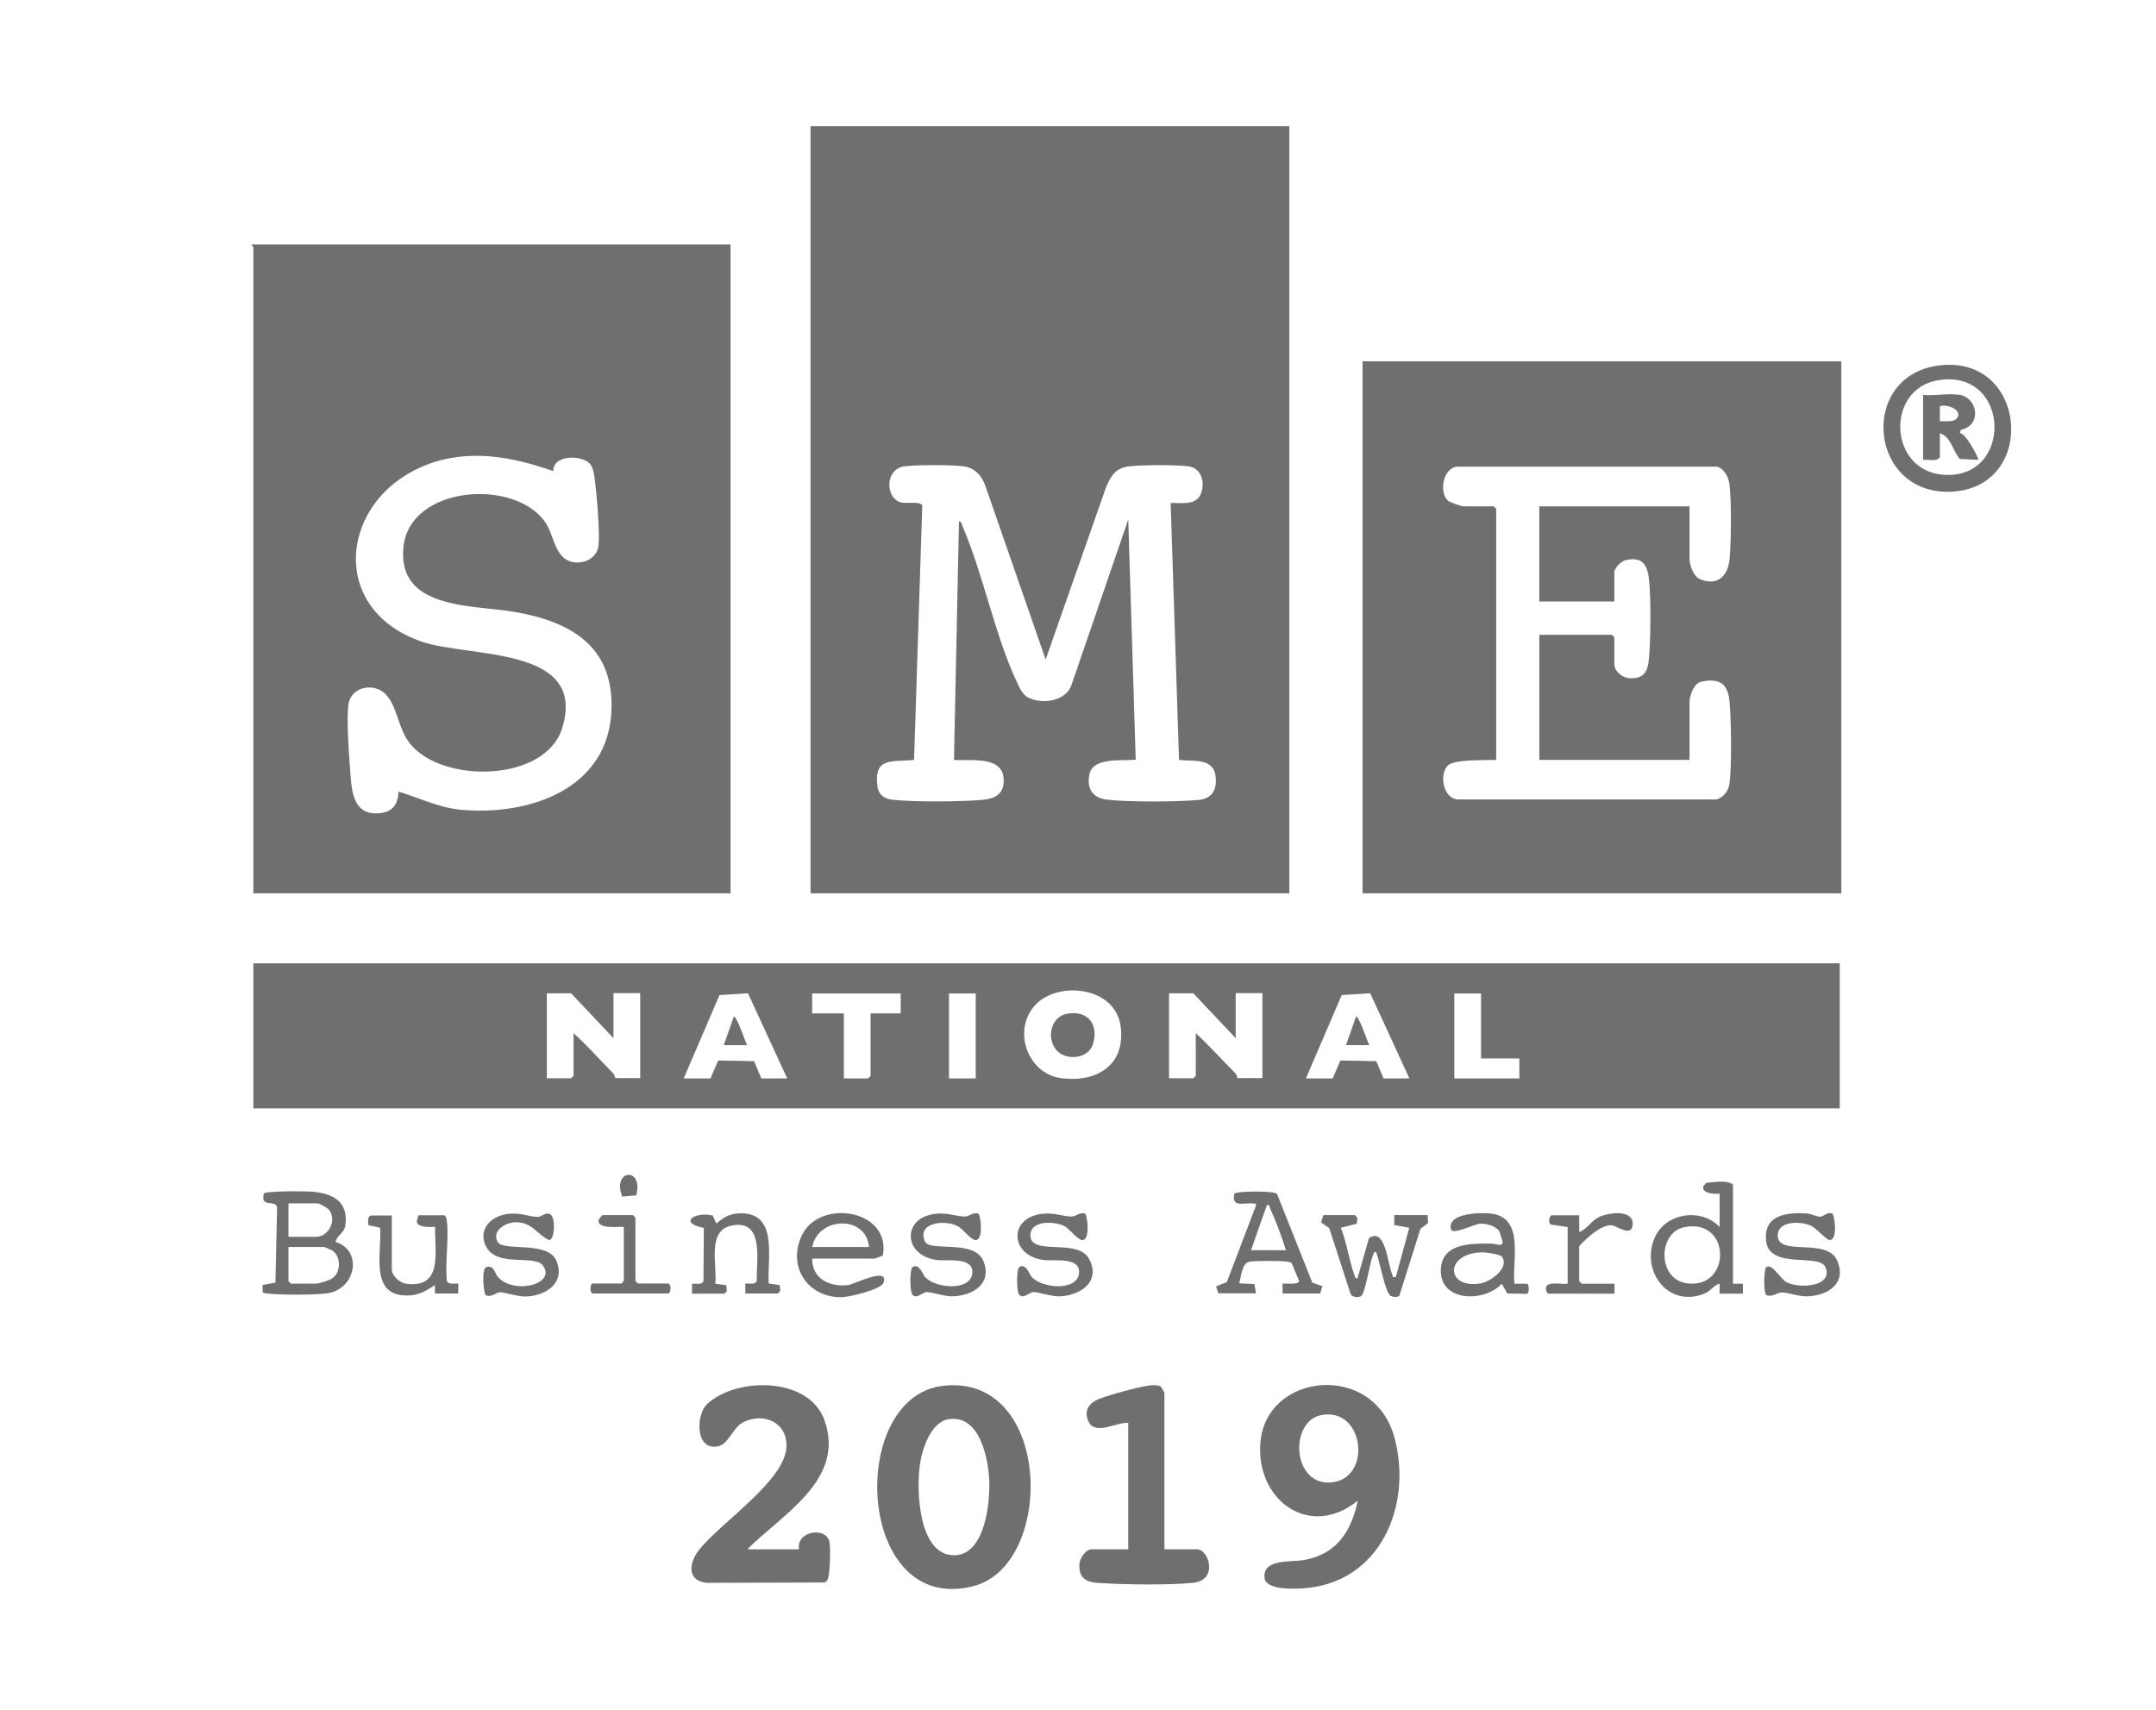
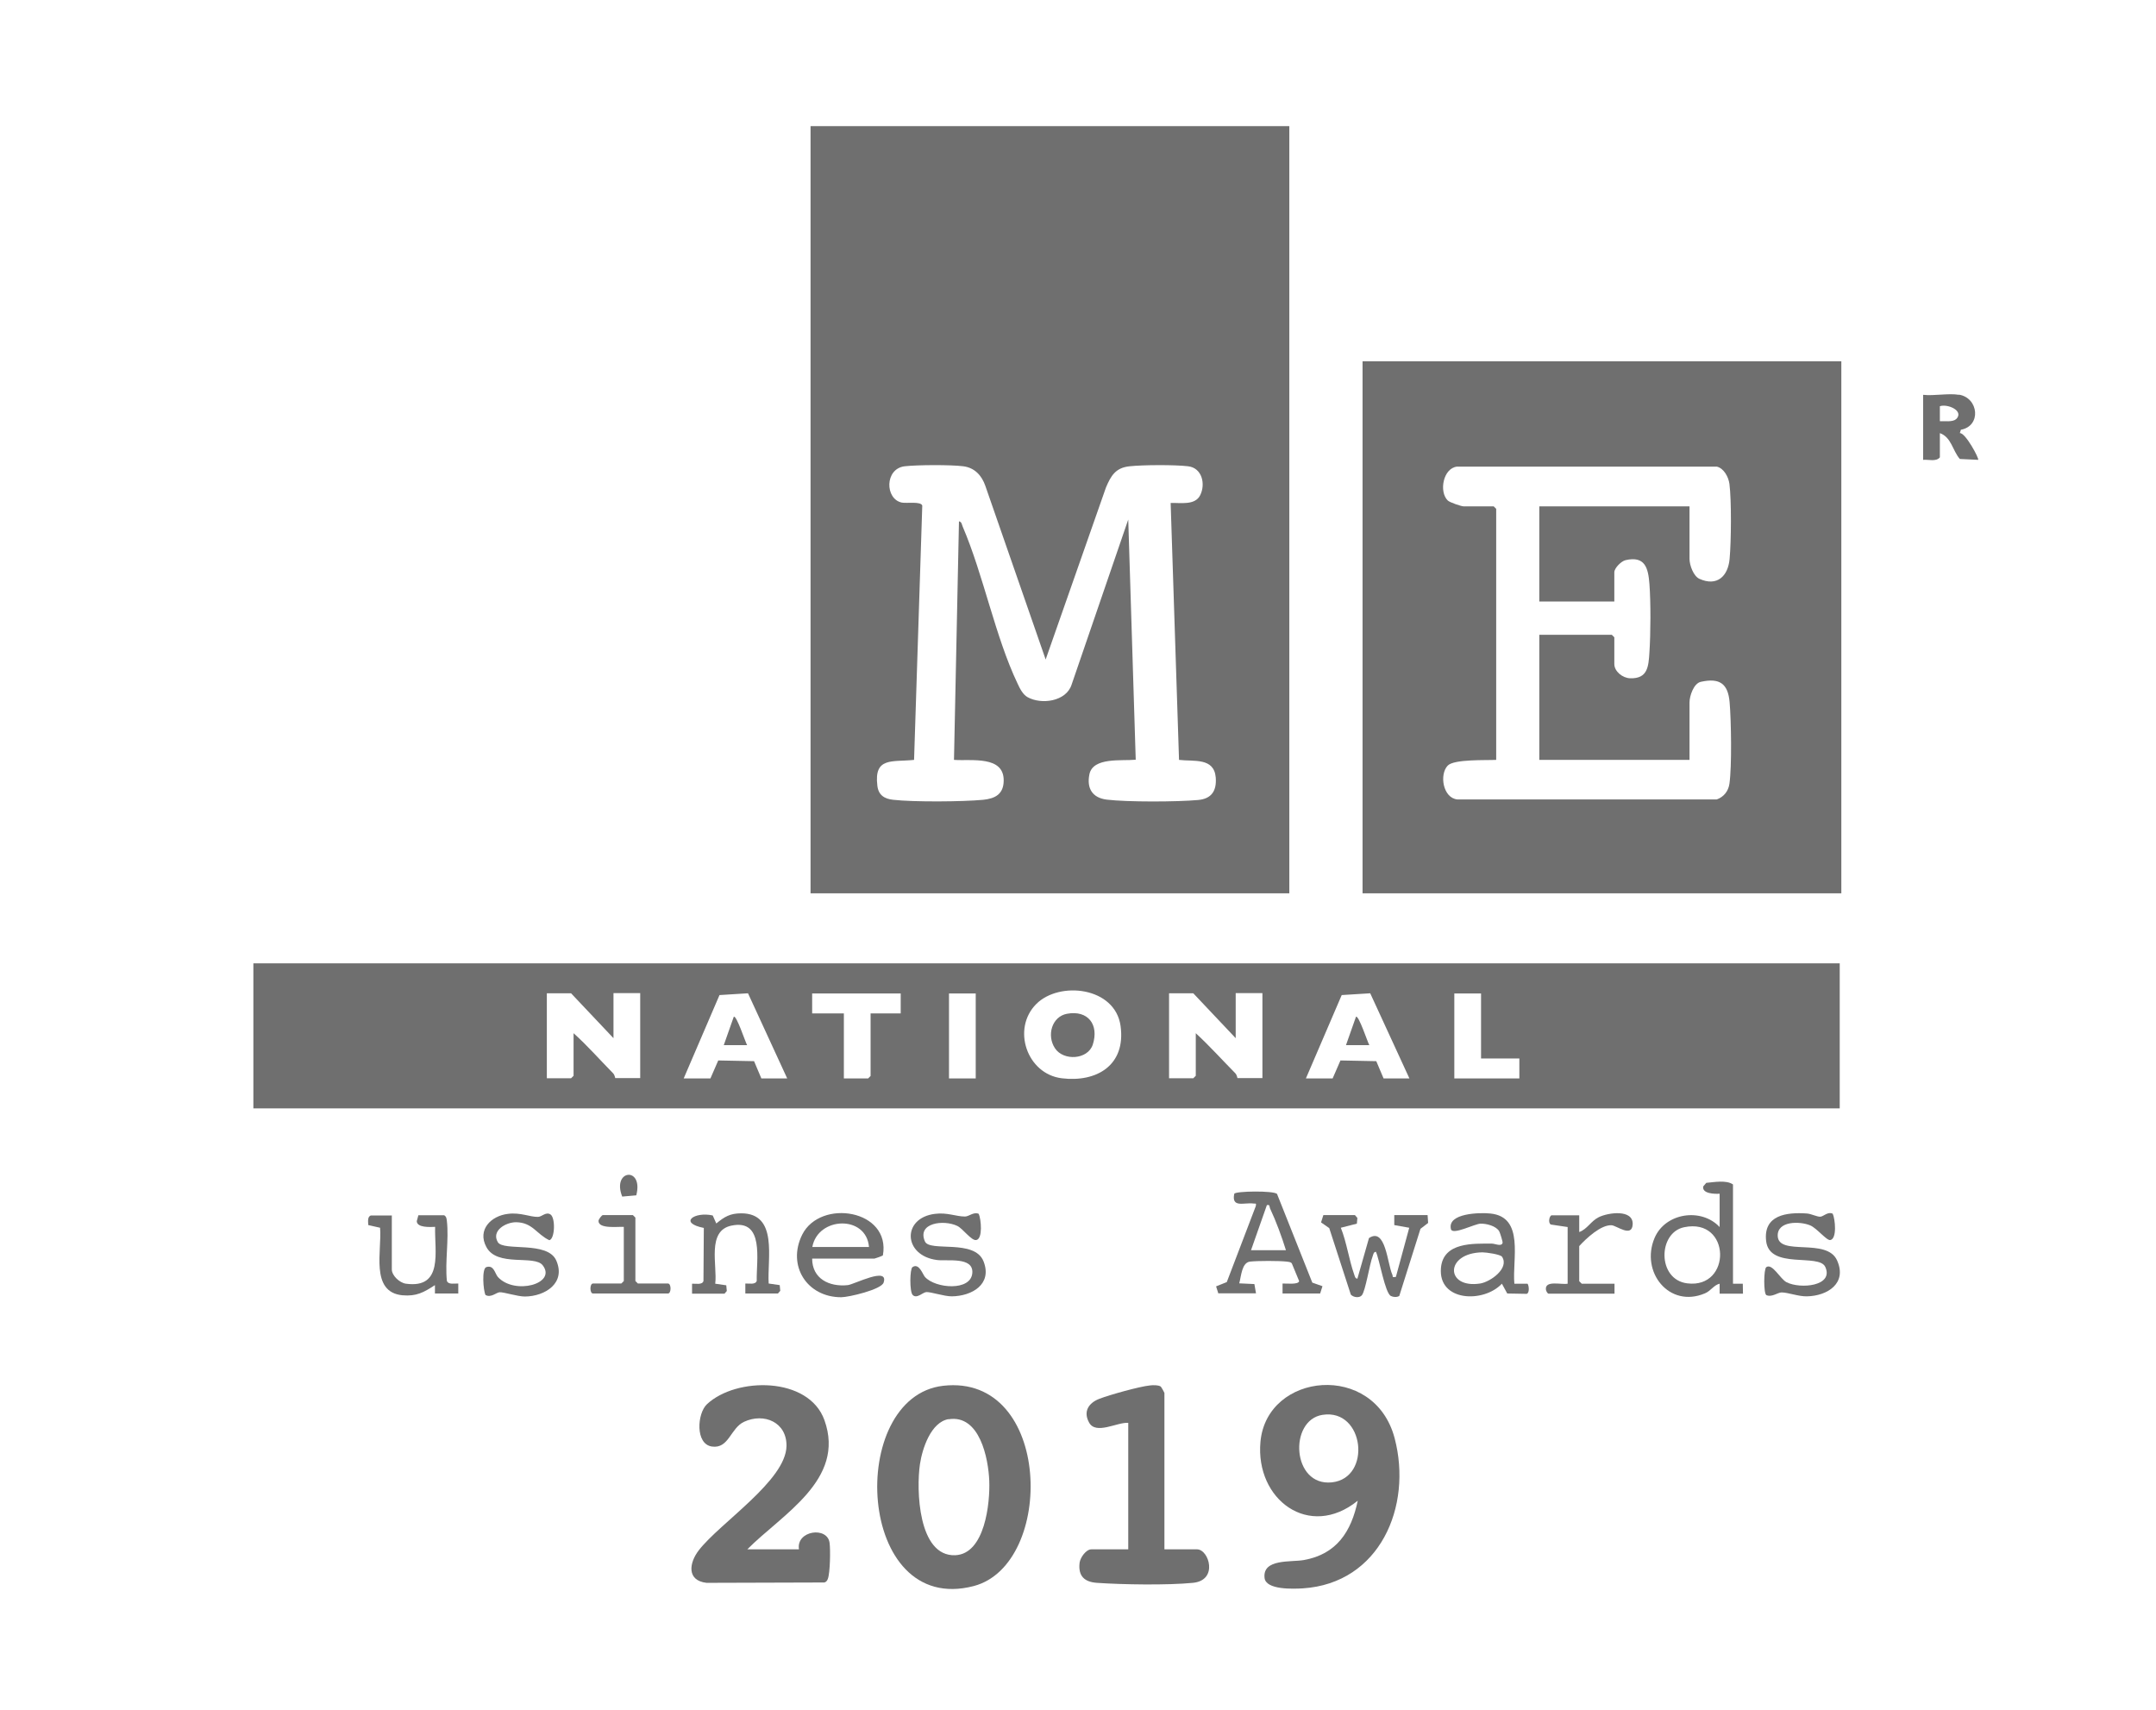
<svg xmlns="http://www.w3.org/2000/svg" id="Layer_1" data-name="Layer 1" viewBox="0 0 121 96">
  <defs>
    <style>
      .cls-1 {
        fill: #6f6f6f;
      }
    </style>
  </defs>
  <path class="cls-1" d="M72.36,7.08v43.06h-26.87V7.08h26.87ZM58.69,37.03l-3.39-9.76c-.2-.58-.6-1.02-1.24-1.1-.7-.09-2.58-.08-3.28,0-1.14.13-1.12,1.85-.16,2.04.27.05,1.08-.08,1.14.17l-.46,14.27c-1.22.13-2.26-.18-2.06,1.45.06.53.4.74.89.79,1.15.13,3.89.11,5.05,0,.68-.07,1.14-.32,1.15-1.07.02-1.43-1.83-1.1-2.79-1.17l.28-13.39c.16.03.16.19.21.3,1.17,2.73,1.82,6.17,3.08,8.81.12.26.29.61.56.76.77.43,2.16.25,2.47-.7l3.18-9.27.42,13.48c-.77.08-2.4-.16-2.6.82-.16.79.17,1.32.97,1.42,1.16.14,3.96.13,5.14.02.75-.07,1.04-.52.98-1.27-.1-1.12-1.22-.88-2.06-.98l-.47-14.42c.55-.02,1.37.15,1.66-.44.31-.63.1-1.53-.68-1.62-.73-.09-2.54-.08-3.28,0-.79.08-1.05.53-1.33,1.19l-3.39,9.67Z" />
-   <path class="cls-1" d="M41,13.72v36.42H14.22V13.86s-.12-.07-.09-.14h26.87ZM31.07,26.45c-2.35-.83-4.81-1.29-7.21-.33-4.81,1.93-5.48,8.1-.17,9.9,2.68.91,9.26.22,7.87,4.82-.92,3.07-6.72,3.16-8.54.91-.7-.86-.71-2.13-1.4-2.81-.65-.64-1.91-.39-2.06.57-.12.78.01,2.7.08,3.56.09,1.1.06,2.64,1.55,2.58.78-.03,1.16-.45,1.17-1.22,1.16.35,2.29.91,3.52,1.02,3.85.35,8.31-1.18,8.44-5.65.11-3.56-2.34-4.93-5.47-5.46-2.35-.4-6.55-.12-6.21-3.62s6.34-3.9,8-1.35c.36.55.48,1.53,1.03,1.96.66.52,1.82.17,1.92-.7.08-.7-.09-2.79-.19-3.56-.04-.34-.08-.84-.33-1.08-.48-.46-2.05-.47-2.02.47Z" />
  <path class="cls-1" d="M103.34,20.28v29.86h-26.87v-29.86h26.87ZM94.82,28.42v2.95c0,.35.22.97.56,1.12.98.44,1.6-.14,1.69-1.12s.11-3.28-.01-4.21c-.05-.38-.31-.88-.71-.97h-14.58c-.78.09-1.02,1.41-.52,1.9.11.11.76.33.89.33h1.69l.14.14v14.09c-.56.03-2.36-.05-2.72.32-.48.5-.27,1.82.54,1.9h14.56c.39-.14.65-.46.71-.88.14-.98.1-3.55.01-4.58s-.55-1.38-1.62-1.14c-.4.09-.63.8-.63,1.15v3.23h-8.43v-7.02h4.07l.14.14v1.5c0,.42.47.79.89.8.98.03,1.03-.65,1.08-1.45.07-1.07.08-2.78,0-3.85-.07-.9-.25-1.58-1.34-1.33-.25.06-.63.45-.63.68v1.64h-4.21v-5.34h8.43Z" />
  <path class="cls-1" d="M103.25,54.07v8.14H14.22v-8.14h89.03ZM58.16,56.35c-1.39,1.39-.53,3.93,1.43,4.17s3.6-.73,3.3-2.93-3.43-2.54-4.73-1.24ZM34.44,58.28l-2.39-2.53h-1.36v4.77h1.36l.14-.14v-2.39c.78.7,1.47,1.49,2.21,2.24.11.11.12.28.13.28h1.4v-4.77h-1.5v2.53ZM38.37,60.53h1.5l.44-1.01,2.01.04.41.97h1.45l-2.2-4.78-1.6.1-2.01,4.68ZM50.54,55.76h-4.96v1.12h1.78v3.65h1.36l.14-.14v-3.51h1.69v-1.12ZM54.76,55.76h-1.5v4.77h1.5v-4.77ZM69.36,58.28l-2.39-2.53h-1.36v4.77h1.36l.14-.14v-2.39c.77.71,1.47,1.49,2.21,2.24.11.11.12.28.13.28h1.4v-4.77h-1.5v2.53ZM73.29,60.53h1.5l.44-1.01,2.01.04.41.97h1.45l-2.2-4.78-1.6.1-2.01,4.68ZM83.12,55.76h-1.5v4.77h3.65v-1.12h-2.15v-3.65Z" />
-   <path class="cls-1" d="M109.03,20.49c4.71-.39,5.26,6.65.72,7.09-4.92.47-5.58-6.69-.72-7.09ZM108.84,21.33c-3.03.44-2.87,5.03.16,5.31,4,.37,3.88-5.9-.16-5.31Z" />
-   <path class="cls-1" d="M18.81,69.7c1.6.47,1.15,2.72-.51,2.9-.71.08-2.58.09-3.28,0-.1-.01-.22,0-.28-.09v-.39s.72-.13.72-.13l.09-4.22c-.09-.47-.96.06-.74-.78.09-.15,2.39-.14,2.75-.1,1.13.1,1.98.55,1.83,1.83-.06.53-.44.54-.56.98ZM16.19,69.42h1.54c.71,0,1.18-.9.75-1.5-.09-.12-.55-.38-.65-.38h-1.64v1.87ZM16.19,69.99v1.92l.14.14h1.4c.16,0,.76-.19.92-.3.5-.34.49-1.24,0-1.56-.05-.03-.43-.2-.46-.2h-2.01Z" />
  <path class="cls-1" d="M97.26,72.05h.55s.01.56.01.56h-1.31v-.56c-.33.08-.49.4-.82.54-2.02.86-3.64-1.21-2.83-3.11.6-1.41,2.62-1.71,3.65-.61v-1.87c-.28.02-1,0-.92-.41l.17-.2c.45-.04,1.13-.17,1.5.09v5.57ZM94.52,68.88c-1.48.3-1.52,2.94.17,3.15,2.51.32,2.47-3.7-.17-3.15Z" />
  <path class="cls-1" d="M68.38,72.61l-.13-.41.6-.24,1.63-4.27c.03-.19,0-.12-.14-.14-.51-.07-1.24.27-1.07-.55.09-.15,2.2-.18,2.4.01l1.98,4.98.57.2-.13.41h-2.11v-.56c.18-.01.91.08.93-.14l-.41-.99c-.07-.09-.18-.08-.28-.1-.43-.05-1.64-.05-2.07,0-.46.06-.49.82-.6,1.22l.85.04.09.52h-2.11ZM70.2,70.17h1.97c-.24-.77-.55-1.62-.89-2.34-.05-.11.01-.23-.18-.19l-.89,2.53Z" />
  <path class="cls-1" d="M45.58,70.64c0,1.13.96,1.6,2,1.49.36-.04,2.32-1.07,2.01-.14-.13.39-1.96.82-2.38.82-1.92,0-3.05-1.77-2.19-3.51,1.02-2.04,4.99-1.41,4.53,1.16-.02.03-.44.18-.47.18h-3.51ZM48.77,69.99c-.15-1.81-2.87-1.71-3.18,0h3.18Z" />
  <path class="cls-1" d="M76.05,68.21l.13.15-.03.32-.9.23c.33.82.46,1.81.75,2.62.04.1.04.22.18.24l.65-2.28c.94-.63,1.03,1.44,1.31,2.05.05.11-.05.17.2.13l.75-2.76-.84-.15v-.56s1.87,0,1.87,0l.03.44-.43.33-1.19,3.77c-.14.08-.33.07-.47,0-.33-.16-.64-2.05-.84-2.48-.14.01-.14.14-.18.24-.18.46-.4,1.94-.61,2.2-.14.17-.48.12-.62-.04l-1.21-3.73-.46-.32.13-.41h1.78Z" />
  <path class="cls-1" d="M84.99,72.05h.74c.09.13.11.53-.05.57l-1.09-.02-.3-.55c-1.03,1.1-3.59,1.01-3.42-.89.13-1.45,1.82-1.36,2.86-1.36.17,0,.55.19.6-.05.01-.06-.14-.55-.19-.64-.17-.3-.72-.44-1.05-.43s-1.57.66-1.66.31c-.22-.91,1.64-.94,2.21-.88,1.94.19,1.22,2.59,1.35,3.94ZM83.2,70.29c-2.13.03-2.09,2.05-.13,1.75.57-.09,1.65-.85,1.23-1.5-.09-.14-.9-.25-1.1-.25Z" />
-   <path class="cls-1" d="M60.92,68.13c.13.29.24,1.4-.14,1.47-.27.05-.75-.64-1.06-.79-.56-.28-1.94-.33-1.89.57.06,1.12,2.68.09,3.3,1.29.68,1.3-.56,2.08-1.73,2.09-.42,0-1.16-.25-1.42-.24-.2.01-.54.4-.77.16-.18-.19-.16-1.46-.01-1.56.37-.25.57.4.7.55.58.65,2.59.82,2.66-.23.06-.92-1.42-.64-1.99-.72-1.9-.25-1.97-2.36-.11-2.59.69-.09,1.18.15,1.69.15.22,0,.49-.28.77-.15Z" />
  <path class="cls-1" d="M54.93,68.13c.13.29.24,1.4-.14,1.47-.27.05-.75-.64-1.06-.79-.76-.37-2.28-.18-1.82.87.27.61,2.79-.16,3.29,1.12s-.65,1.95-1.79,1.96c-.42,0-1.16-.25-1.42-.24-.2.01-.54.4-.77.16-.18-.19-.16-1.46-.01-1.56.37-.25.57.4.7.55.58.65,2.59.82,2.66-.23.06-.92-1.42-.64-1.99-.72-1.9-.25-1.97-2.36-.11-2.59.69-.09,1.18.15,1.69.15.22,0,.49-.28.77-.15Z" />
  <path class="cls-1" d="M102.86,68.13c.13.28.25,1.4-.14,1.47-.2.04-.75-.66-1.12-.82-.59-.25-1.87-.26-1.83.6.06,1.14,2.75.07,3.33,1.36s-.54,2-1.7,2.02c-.46.01-1.06-.22-1.41-.22-.22,0-.55.29-.86.15-.16-.1-.15-1.47,0-1.57.34-.23.78.67,1.14.85.77.39,2.66.22,2.17-.86-.35-.78-3.13.16-3.32-1.45-.17-1.47,1.15-1.63,2.29-1.55.25.02.57.19.75.18s.42-.3.69-.17Z" />
  <path class="cls-1" d="M27.25,72.69c-.13-.25-.22-1.48.04-1.57.43-.14.48.35.65.55.93,1.03,3.32.39,2.52-.65-.46-.61-2.57.12-3.17-1.04-.51-.96.27-1.74,1.22-1.85.7-.09,1.24.18,1.68.17.22,0,.44-.3.7-.14.29.18.26,1.37-.06,1.45-.72-.34-.94-1-1.87-1.01-.58,0-1.4.48-1.02,1.12.32.53,2.79-.09,3.28,1.03.55,1.26-.62,2.01-1.76,2.02-.42,0-1.17-.25-1.42-.24-.18.01-.48.32-.78.16Z" />
  <path class="cls-1" d="M38.84,72.61v-.56c.2-.01.57.08.64-.15l.02-2.98c-1.45-.29-.52-.93.5-.7l.2.45c.46-.38.78-.57,1.4-.57,2.09,0,1.45,2.56,1.54,3.94l.62.09.03.32-.13.15h-1.83v-.56c.2-.01.57.08.64-.15-.03-1.14.45-3.49-1.42-3.1-1.4.29-.78,2.24-.91,3.26l.62.09.03.32-.13.15h-1.83Z" />
  <path class="cls-1" d="M21.99,68.21v3.04c0,.34.43.75.79.8,2.12.29,1.6-1.82,1.64-3.19-.27.01-1.02.06-1.03-.32l.09-.33h1.45c.13.08.13.19.15.32.12,1.04-.11,2.3,0,3.36.08.23.44.14.64.15v.56h-1.31v-.47c-.63.41-1.04.64-1.83.57-1.83-.18-1.13-2.54-1.25-3.79l-.66-.15c-.01-.18-.06-.48.15-.54h1.16Z" />
  <path class="cls-1" d="M90.61,72.05v.56h-3.7c-.06,0-.14-.15-.15-.23-.06-.54.87-.26,1.22-.33v-3.18s-.94-.14-.94-.14c-.18-.09-.08-.52.05-.52h1.54v.94c.45-.16.65-.61,1.09-.83.54-.27,1.95-.46,1.91.4-.04.76-.9.07-1.18.05-.6-.04-1.44.75-1.82,1.17v1.97l.14.14h1.83Z" />
  <path class="cls-1" d="M35,68.86c-.3-.02-1.41.13-1.41-.33,0-.1.19-.33.24-.33h1.69l.14.14v3.56l.14.14h1.69c.19,0,.19.56,0,.56h-4.21c-.19,0-.19-.56,0-.56h1.59l.14-.14v-3.04Z" />
  <path class="cls-1" d="M34.92,67.16c-.6-1.52,1.21-1.71.79-.07l-.79.07Z" />
  <path class="cls-1" d="M59.88,56.9c1.18-.22,1.81.61,1.45,1.73-.28.85-1.64.93-2.12.21s-.18-1.78.67-1.94Z" />
  <path class="cls-1" d="M76.85,58.66h-1.31l.56-1.59c.15-.12.66,1.45.75,1.59Z" />
  <path class="cls-1" d="M41.93,58.66h-1.31l.56-1.59c.15-.12.66,1.45.75,1.59Z" />
-   <path class="cls-1" d="M109.94,22.15c1.11.18,1.27,1.76.11,1.97l-.06.19c.31-.04,1.1,1.44,1.03,1.5l-1.03-.05c-.41-.47-.47-1.22-1.12-1.45v1.36c-.22.26-.63.11-.94.14v-3.65c.61.07,1.43-.1,2.01,0ZM109.78,23.53c.48-.47-.48-.88-.91-.73v.84c.24-.01.74.06.91-.12Z" />
+   <path class="cls-1" d="M109.94,22.15c1.11.18,1.27,1.76.11,1.97l-.06.19c.31-.04,1.1,1.44,1.03,1.5l-1.03-.05c-.41-.47-.47-1.22-1.12-1.45v1.36c-.22.26-.63.11-.94.14v-3.65c.61.07,1.43-.1,2.01,0M109.78,23.53c.48-.47-.48-.88-.91-.73v.84c.24-.01.74.06.91-.12Z" />
  <path class="cls-1" d="M52.93,77.78c6.13-.7,6.31,10.03,1.72,11.24-6.61,1.73-7.16-10.61-1.72-11.24ZM53.24,79.65c-1,.17-1.48,1.66-1.61,2.53-.21,1.41-.11,5.19,1.98,5.11,1.67-.07,1.96-2.94,1.91-4.18s-.53-3.74-2.29-3.45Z" />
  <path class="cls-1" d="M76.2,84.23c-2.72,2.2-5.76-.06-5.46-3.31.36-3.9,6.39-4.51,7.53-.2,1.01,3.83-.83,8.15-5.15,8.43-.52.03-2.08.1-2.15-.59-.12-1.09,1.5-.87,2.21-1,1.84-.33,2.66-1.6,3.02-3.33ZM74.23,79.41c-1.92.29-1.73,4.03.52,3.79s1.83-4.15-.52-3.79Z" />
  <path class="cls-1" d="M41.95,86.96h2.89c-.17-1.06,1.61-1.31,1.72-.35.05.39.03,1.66-.1,2.01-.04.1-.09.17-.19.2l-6.62.02c-1.12-.13-.98-1.12-.43-1.83,1.2-1.55,4.89-3.91,4.92-5.85.02-1.33-1.25-1.88-2.38-1.36-.77.36-.85,1.52-1.8,1.39s-.84-1.86-.28-2.38c1.64-1.53,5.71-1.56,6.59.9,1.2,3.35-2.39,5.29-4.33,7.25Z" />
  <path class="cls-1" d="M63.32,79.86c-.61-.05-1.82.69-2.2-.02-.34-.62-.02-1.1.58-1.33s2.25-.69,2.84-.75c.18-.02.45-.03.6.06.03.02.21.34.21.36v8.78h1.83c.67,0,1.21,1.74-.23,1.88s-3.96.1-5.39,0c-.7-.05-1.06-.38-.97-1.13.04-.29.36-.75.66-.75h2.07v-7.1Z" />
</svg>